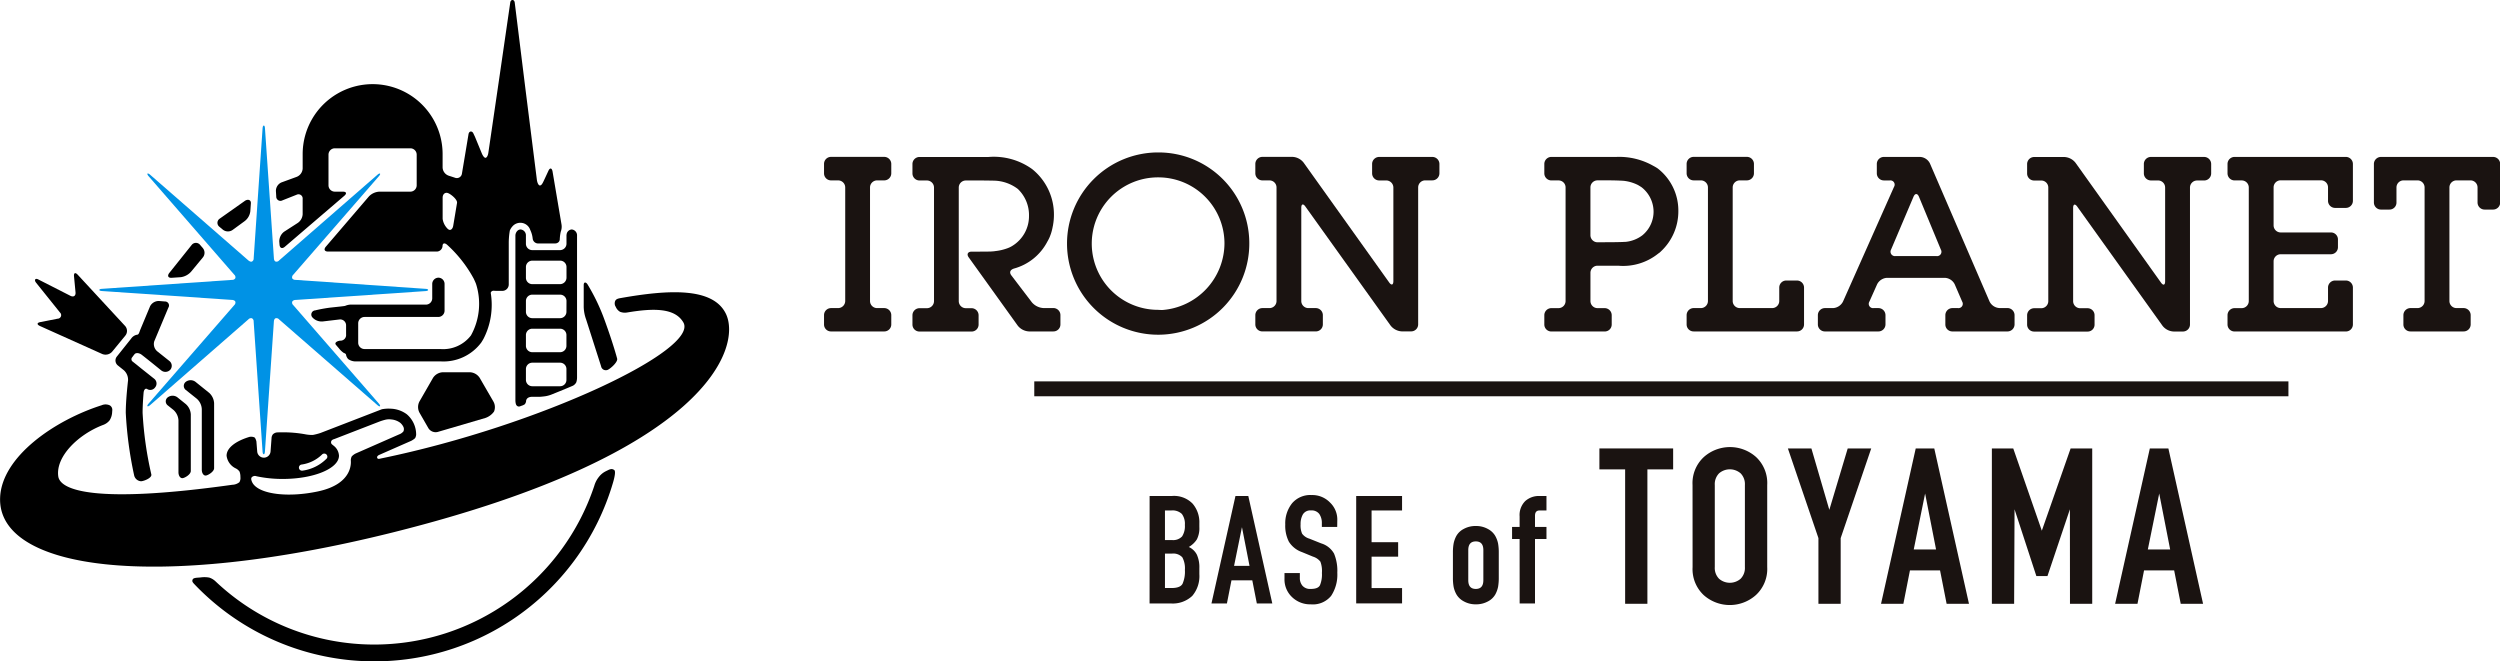
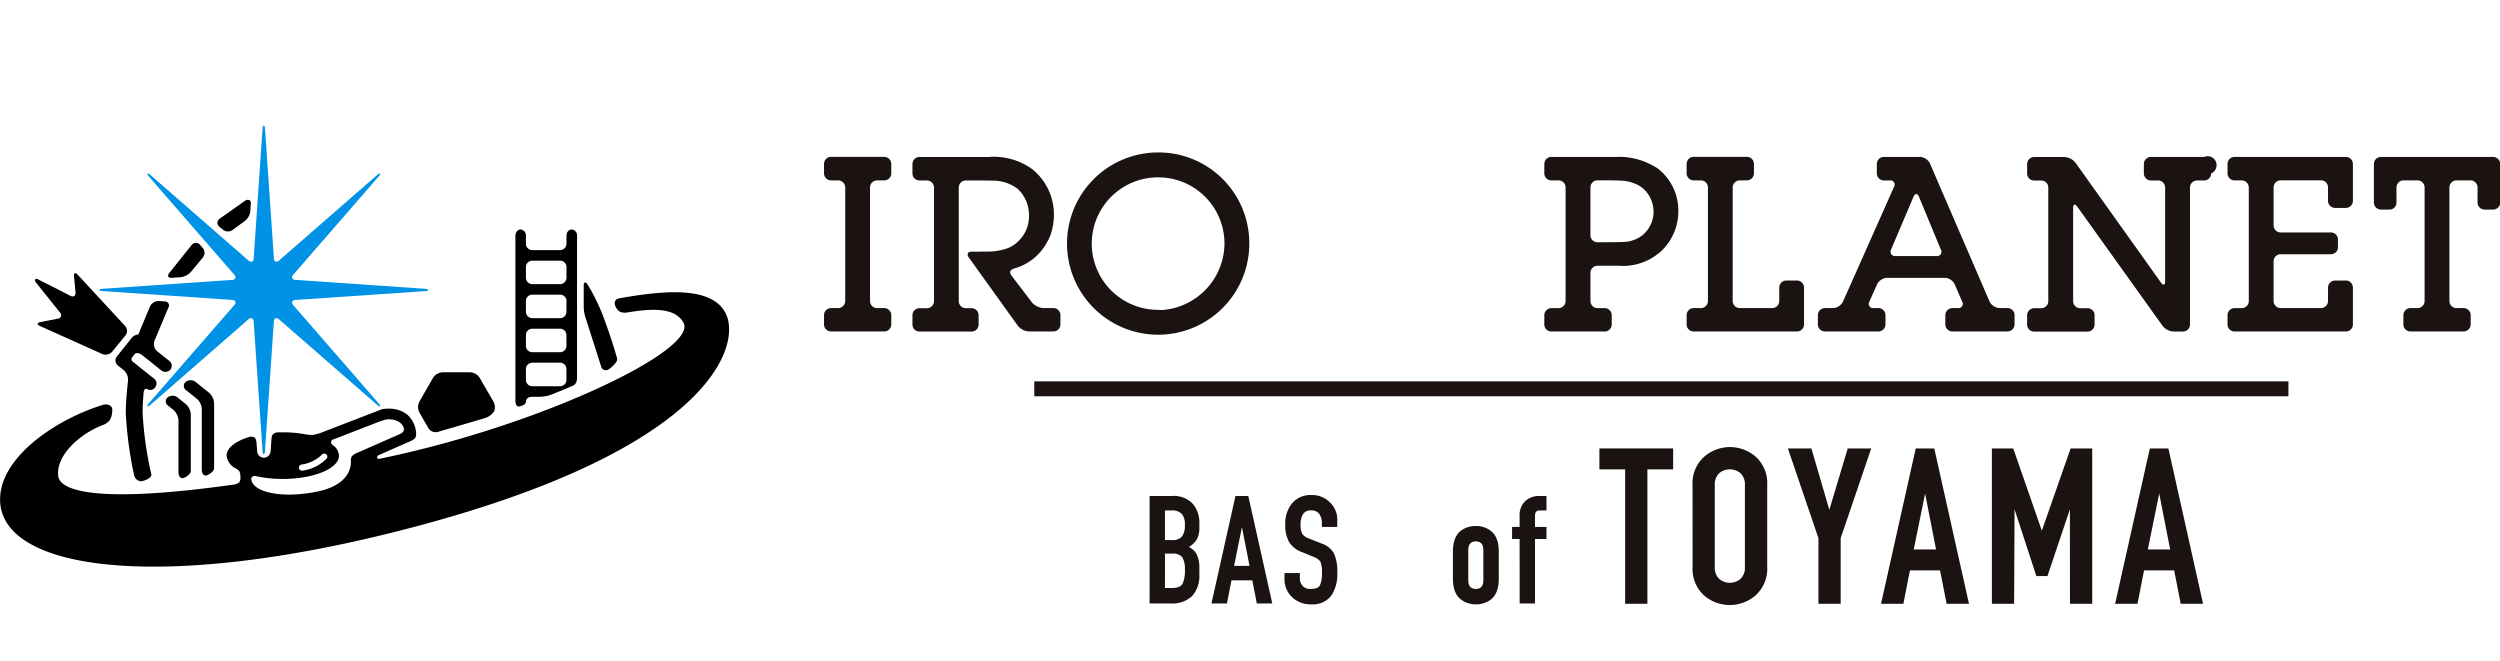
<svg xmlns="http://www.w3.org/2000/svg" width="211.679" height="56" viewBox="0 0 211.679 56">
  <g id="Group_258" data-name="Group 258" transform="translate(-177.918 -271.092)">
    <g id="Group_260" data-name="Group 260" transform="translate(177.918 271.092)">
      <g id="Group_258-2" data-name="Group 258" transform="translate(2.964 19.428)">
-         <path id="Path_333" data-name="Path 333" d="M211.832,331.058a19.548,19.548,0,0,1-13.473-5.368,1.41,1.41,0,0,0-.508-.3,2.259,2.259,0,0,0-.644-.026l-.166.019c-.312.019-.542.033-.6.166s-.031.206.113.364a21.05,21.05,0,0,0,35.486-8.59c.139-.475.225-.945.1-1.038s-.26-.131-.531.008c-.084.039-.163.077-.244.121a1.678,1.678,0,0,0-.52.441,2.152,2.152,0,0,0-.4.772A19.643,19.643,0,0,1,211.832,331.058Z" transform="translate(-183.092 -295.911)" />
        <path id="Path_334" data-name="Path 334" d="M236.876,304.689s-.312-1.2-1.052-3.23a16.838,16.838,0,0,0-1.422-2.992c-.136-.257-.353-.292-.353.007v1.866a3.338,3.338,0,0,0,.2,1.036l1.27,3.971a.408.408,0,0,0,.591.294C236.359,305.515,236.966,304.972,236.876,304.689Z" transform="translate(-187.589 -293.767)" />
        <path id="Path_335" data-name="Path 335" d="M232.251,293.157a.473.473,0,0,0-.435.415.5.5,0,0,0-.011.119v.681a.539.539,0,0,1-.38.508.477.477,0,0,1-.162.027h-2.355a.537.537,0,0,1-.538-.535v-.681a.5.5,0,0,0-.447-.534.4.4,0,0,0-.263.106.585.585,0,0,0-.18.428v13.962s.005.315.108.409a.248.248,0,0,0,.295.066.787.787,0,0,0,.107-.04.907.907,0,0,0,.291-.136.662.662,0,0,0,.1-.211c0-.292.234-.415.532-.415h.655s.28-.018.487-.054a2.57,2.57,0,0,0,.549-.164c.594-.24,1.176-.475,1.743-.719a.673.673,0,0,0,.289-.291,1.34,1.34,0,0,0,.063-.405v-12A.5.5,0,0,0,232.251,293.157Zm-3.342,2.641h2.355a.54.54,0,0,1,.542.533v.921a.551.551,0,0,1-.542.536h-2.355a.538.538,0,0,1-.538-.536v-.921A.537.537,0,0,1,228.909,295.8Zm2.892,10.1a.535.535,0,0,1-.537.534h-2.355a.537.537,0,0,1-.538-.541v-.913a.537.537,0,0,1,.538-.539h2.355a.536.536,0,0,1,.537.539Zm0-2.887a.539.539,0,0,1-.537.54h-2.355a.539.539,0,0,1-.538-.537V302.1a.538.538,0,0,1,.538-.539h2.355a.537.537,0,0,1,.537.539Zm0-2.88a.538.538,0,0,1-.537.538h-2.355a.538.538,0,0,1-.538-.538v-.918a.537.537,0,0,1,.538-.535h2.355a.54.54,0,0,1,.542.535Z" transform="translate(-186.804 -293.157)" />
        <path id="Path_336" data-name="Path 336" d="M188.92,301.839l-4.023-4.35c-.2-.217-.341-.153-.31.144l.128,1.357c.027.289-.166.423-.43.289l-2.726-1.388c-.262-.136-.367.054-.18.282l2.022,2.521a.3.3,0,0,1-.2.521l-1.47.289c-.293.059-.3.2-.036.327l5.287,2.376a.743.743,0,0,0,.83-.194l1.124-1.371A.628.628,0,0,0,188.92,301.839Z" transform="translate(-181.284 -293.659)" />
        <path id="Path_337" data-name="Path 337" d="M224.5,309.37l-1.168-2.016a1.045,1.045,0,0,0-.8-.464H220.2a1.045,1.045,0,0,0-.807.464l-1.159,2.016a1.015,1.015,0,0,0,0,.931l.759,1.321a.722.722,0,0,0,.783.323l4.041-1.185a1.484,1.484,0,0,0,.734-.542A.96.96,0,0,0,224.5,309.37Z" transform="translate(-185.686 -294.798)" />
      </g>
      <g id="Group_259" data-name="Group 259" transform="translate(9.778)">
        <path id="Path_338" data-name="Path 338" d="M201.165,290.387l-2.153,1.52a.42.42,0,0,0-.024.677l.3.25a.687.687,0,0,0,.828.021l1.012-.74a1.222,1.222,0,0,0,.483-.834l.047-.681C201.675,290.307,201.411,290.23,201.165,290.387Z" transform="translate(-190.195 -273.388)" />
        <path id="Path_339" data-name="Path 339" d="M197.532,308.722l-1.162-.934a.677.677,0,0,0-.826.012.434.434,0,0,0,.015.683l.929.741a1.249,1.249,0,0,1,.421.874v5.134c0,.293.154.514.343.494s.7-.33.7-.622V309.6A1.279,1.279,0,0,0,197.532,308.722Zm-2.691.378a.679.679,0,0,0-.822.011.427.427,0,0,0,.016.681l.481.384a1.276,1.276,0,0,1,.418.872v4.4c0,.295.154.517.345.5s.7-.313.7-.61v-4.792a1.262,1.262,0,0,0-.424-.871Z" transform="translate(-189.601 -275.461)" />
        <path id="Path_340" data-name="Path 340" d="M193.588,305.115l-1.043-.83a.809.809,0,0,1-.237-.841L193.5,300.6a.339.339,0,0,0-.3-.524l-.488-.04a.826.826,0,0,0-.76.447l-.835,2c-.106.282-.118.407-.308.416a.78.78,0,0,0-.457.319l-1.214,1.523a.538.538,0,0,0,.081.749l.513.41a1.084,1.084,0,0,1,.355.865s-.193,1.623-.193,2.738a32.7,32.7,0,0,0,.707,5.285.639.639,0,0,0,.593.511c.26-.017.928-.287.865-.577a30.5,30.5,0,0,1-.74-5.219c0-.752.084-1.695.084-1.695.027-.292.18-.424.34-.295a.5.5,0,0,0,.638-.164.511.511,0,0,0-.083-.732l-.253-.2c-.229-.183-.608-.484-.839-.667l-.42-.341c-.232-.181-.32-.255-.35-.276a.27.27,0,0,1-.035-.284c.047-.055.123-.172.24-.312s.4-.114.625.07l.149.116c.232.182.607.482.84.67l.645.522a.561.561,0,0,0,.766-.062A.515.515,0,0,0,193.588,305.115Z" transform="translate(-189.023 -274.55)" />
        <path id="Path_341" data-name="Path 341" d="M197.026,294.89l-.238-.278a.453.453,0,0,0-.7,0l-1.918,2.4c-.172.242-.068.417.225.391l.77-.052a1.43,1.43,0,0,0,.866-.466l.986-1.194A.622.622,0,0,0,197.026,294.89Z" transform="translate(-189.628 -273.882)" />
-         <path id="Path_342" data-name="Path 342" d="M228.628,290.07l-.758-4.483c-.066-.286-.22-.3-.344-.037l-.308.664-.084.179c-.123.266-.215.421-.351.4-.092-.015-.2-.2-.238-.491l-.961-7.636-.912-7.356c-.038-.291-.341-.291-.38,0l-.9,6.2L222.442,284c-.038.293-.142.431-.229.453s-.219-.112-.332-.382l-.289-.7-.288-.7v0l-.121-.255c-.109-.273-.377-.244-.425.041l-.3,1.805-.256,1.526a.435.435,0,0,1-.593.352c-.167-.056-.342-.114-.516-.166l-.013-.007a.765.765,0,0,1-.515-.69v-1.136a5.924,5.924,0,0,0-11.849,0v1.219a.8.8,0,0,1-.505.706l-1.3.475a.788.788,0,0,0-.46.736l.028.456a.356.356,0,0,0,.528.322l1.208-.479a.353.353,0,0,1,.5.356v1.3a.961.961,0,0,1-.478.777l-1.087.7a1.026,1.026,0,0,0-.413.831l.021.263c.021.3.219.378.445.186l5.044-4.322c.227-.195.168-.347-.128-.347h-.682a.538.538,0,0,1-.534-.541v-2.592a.538.538,0,0,1,.534-.538h6.4a.539.539,0,0,1,.534.538v2.592a.539.539,0,0,1-.534.541h-2.624a1.321,1.321,0,0,0-.884.4l-3.653,4.263c-.191.227-.107.409.19.409h9.159a.5.5,0,0,0,.534-.464c0-.255.181-.3.4-.1a10.82,10.82,0,0,1,2.253,2.883c.063.143.131.28.185.428a5.529,5.529,0,0,1-.43,4.351,2.961,2.961,0,0,1-2.593,1.156h-6.418a.537.537,0,0,1-.538-.534v-1.647a.539.539,0,0,1,.538-.535H218.2a.536.536,0,0,0,.531-.541v-2.249a.529.529,0,0,0-.519-.537.535.535,0,0,0-.525.537v1.208a.536.536,0,0,1-.534.537h-6.226a1.289,1.289,0,0,0-.6.1c-.044.028-.624.081-1.293.155a12.073,12.073,0,0,0-1.259.232.355.355,0,0,0-.245.581l.03.035a1.06,1.06,0,0,0,.875.32l1.424-.169a.5.5,0,0,1,.534.5v.772a.476.476,0,0,1-.422.524c-.228-.009-.622.138-.431.365l.242.28a1.734,1.734,0,0,0,.438.409c.054,0,.172.07.172.156a.722.722,0,0,0,.175.347,1.084,1.084,0,0,0,.707.2h7.116a4,4,0,0,0,3.45-1.6c.063-.1.126-.2.185-.306a6.278,6.278,0,0,0,.615-3.9.236.236,0,0,1,.233-.176c.125,0,.072.011.371.011h.384a.543.543,0,0,0,.538-.54v-3.585a6.285,6.285,0,0,1,.092-.987,1.188,1.188,0,0,1,.2-.325.884.884,0,0,1,1.527.277,2.258,2.258,0,0,1,.206.717.463.463,0,0,0,.468.429h1.44c.021,0,.037-.009.05-.009l.037.009.011-.019a.347.347,0,0,0,.287-.308,3.865,3.865,0,0,1,.082-.661A1.176,1.176,0,0,0,228.628,290.07Zm-9.165.14c-.046.27-.22.416-.386.318-.032-.02-.054-.04-.082-.061a1.464,1.464,0,0,1-.427-.845v-1.791c0-.293.2-.474.441-.394h0c.243.08.828.551.777.837l-.16.966Z" transform="translate(-190.867 -271.092)" />
      </g>
      <path id="Path_343" data-name="Path 343" d="M239.389,301.037c-1.094-2.3-4.918-2.054-8.9-1.352-.247.042-.4.082-.484.252a.558.558,0,0,0-.005.393l.07.135a.869.869,0,0,0,.35.386,1.142,1.142,0,0,0,.618.055c2.107-.349,4.005-.43,4.742.846,1.338,2.315-12.1,8.722-25.525,11.5-.2.039-.346.107-.4-.038s.161-.242.161-.242l2.729-1.2s.284-.151.339-.257a.856.856,0,0,0,.07-.238,2.255,2.255,0,0,0-.8-1.757,2.432,2.432,0,0,0-1.371-.466,2.926,2.926,0,0,0-.73.048l-.477.184-4.718,1.823a4.95,4.95,0,0,1-.652.169,3.094,3.094,0,0,1-.654-.058,10.434,10.434,0,0,0-1.887-.165c-.143,0-.287,0-.429.007a.581.581,0,0,0-.41.163.552.552,0,0,0-.116.329l-.084,1.128a.567.567,0,0,1-1.13,0l-.068-.853s-.062-.273-.165-.343a.689.689,0,0,0-.514-.016c-1.124.359-1.846.923-1.846,1.563a1.373,1.373,0,0,0,.756,1.066.824.824,0,0,1,.343.287,1.249,1.249,0,0,1,.072.453.7.7,0,0,1-.086.439,1.013,1.013,0,0,1-.6.219c-11.512,1.616-14.563.49-14.736-.708-.237-1.688,1.71-3.569,3.8-4.36a1.233,1.233,0,0,0,.544-.386,1.383,1.383,0,0,0,.211-.6l.02-.269a.437.437,0,0,0-.211-.4.833.833,0,0,0-.688-.012c-3.986,1.27-8.464,4.354-8.6,7.82-.24,6.048,12.935,8.029,33.28,2.942C237.917,312.84,240.708,303.83,239.389,301.037Zm-35.936,12.747a3.1,3.1,0,0,0,1.739-.855.262.262,0,0,1,.4.334,3.538,3.538,0,0,1-2.067,1.038.139.139,0,0,1-.041,0,.251.251,0,0,1-.253-.229A.257.257,0,0,1,203.453,313.784Zm-4.189,1.05a.374.374,0,0,1,.374-.058,10.555,10.555,0,0,0,2.22.227c2.628,0,4.762-.885,4.762-1.971a1.138,1.138,0,0,0-.451-.842c-.145-.123-.237-.157-.216-.334s.26-.226.26-.226l3.793-1.47a4.827,4.827,0,0,1,.517-.165,1.35,1.35,0,0,1,.522-.03,1.49,1.49,0,0,1,.742.269,1.015,1.015,0,0,1,.271.328.461.461,0,0,1,.02.413.821.821,0,0,1-.362.254l-3.674,1.615a1.16,1.16,0,0,0-.342.254.757.757,0,0,0-.078.333c0,.084.268,1.993-2.817,2.635-2.386.5-4.649.265-5.381-.557a.975.975,0,0,1-.167-.257C199.183,315.078,199.148,314.928,199.264,314.835Z" transform="translate(-177.918 -274.45)" />
      <path id="Path_344" data-name="Path 344" d="M215.091,296.99l-11.019-.758a.334.334,0,0,1-.24-.093.174.174,0,0,1-.039-.075.31.31,0,0,1,.1-.271l7.249-8.339c.195-.22.1-.318-.122-.124l-8.331,7.258a.288.288,0,0,1-.293.092c-.083-.03-.134-.127-.144-.273l-.758-11.021c-.011-.159-.054-.228-.1-.218-.042-.009-.085.061-.1.218l-.755,11.021a.288.288,0,0,1-.145.273c-.077.034-.182,0-.3-.092l-8.322-7.258c-.225-.194-.323-.1-.129.124l7.253,8.339a.292.292,0,0,1,.092.292s0,.006-.005.006a.29.29,0,0,1-.271.141l-11.022.758c-.154.008-.225.051-.217.092-.008.043.063.082.217.094l11.022.753a.388.388,0,0,1,.242.092.3.3,0,0,1,.04.081.311.311,0,0,1-.1.269l-7.253,8.336c-.194.224-.1.321.129.129l8.322-7.261a.3.3,0,0,1,.3-.092.291.291,0,0,1,.145.275l.755,11.017c.011.161.059.232.1.218.043.012.085-.057.1-.218l.758-11.017c.01-.146.061-.241.144-.275a.287.287,0,0,1,.293.092l8.331,7.261c.222.192.317.1.122-.129l-7.249-8.337a.287.287,0,0,1-.089-.293l0,0a.313.313,0,0,1,.269-.145l11.019-.751c.157-.014.227-.053.22-.1S215.248,297,215.091,296.99Z" transform="translate(-179.06 -272.534)" fill="#0092e5" />
    </g>
    <g id="Group_263" data-name="Group 263" transform="translate(247.689 283.999)">
      <g id="Group_261" data-name="Group 261" transform="translate(0 0)">
        <path id="Path_345" data-name="Path 345" d="M261.653,288.17h.6a.6.6,0,0,0,.6-.6v-.8a.6.6,0,0,0-.6-.591h-4.5a.594.594,0,0,0-.594.591v.8a.593.593,0,0,0,.594.6h.6a.6.6,0,0,1,.6.6v9.613a.606.606,0,0,1-.6.6h-.6a.594.594,0,0,0-.594.59v.8a.588.588,0,0,0,.594.587h4.5a.593.593,0,0,0,.6-.587v-.8a.6.6,0,0,0-.6-.59h-.6a.6.6,0,0,1-.6-.6v-9.613A.6.6,0,0,1,261.653,288.17Z" transform="translate(-257.158 -285.803)" fill="#1a1311" />
        <path id="Path_346" data-name="Path 346" d="M277.6,298.979h-.857a1.4,1.4,0,0,1-.958-.473l-.867-1.136-.866-1.137c-.2-.254-.143-.487.214-.6a4.527,4.527,0,0,0,2.819-2.277,3.305,3.305,0,0,0,.249-.514.2.2,0,0,1,.031-.085,4.265,4.265,0,0,0,.175-.674.982.982,0,0,0,.029-.147,4.851,4.851,0,0,0,.074-.807,4.929,4.929,0,0,0-1.72-3.813,2.506,2.506,0,0,0-.284-.213,5.553,5.553,0,0,0-3.532-.916h-5.843a.6.6,0,0,0-.6.591v.8a.6.6,0,0,0,.6.6h.625a.6.6,0,0,1,.6.6v9.613a.6.6,0,0,1-.6.6h-.625a.6.6,0,0,0-.6.59v.8a.591.591,0,0,0,.6.587h4.4a.59.59,0,0,0,.6-.587v-.8a.6.6,0,0,0-.6-.59h-.479a.6.6,0,0,1-.6-.6v-9.613a.6.6,0,0,1,.6-.6h1.233c.328,0,.858.008,1.186.015a3.461,3.461,0,0,1,1.979.7,3.052,3.052,0,0,1,.949,2.291,2.948,2.948,0,0,1-1.414,2.533,2.063,2.063,0,0,1-.416.2,4.2,4.2,0,0,1-1.028.239,1.537,1.537,0,0,1-.246.026c-.1.011-.166.012-.166.012-.306.007-.8.009-1.128.009h-.452c-.331,0-.446.221-.254.485l4.157,5.789a1.3,1.3,0,0,0,.941.482H277.6a.592.592,0,0,0,.593-.587v-.8A.6.6,0,0,0,277.6,298.979Z" transform="translate(-258.176 -285.803)" fill="#1a1311" />
        <path id="Path_347" data-name="Path 347" d="M288.234,285.751a7.717,7.717,0,1,0,7.716,7.634A7.687,7.687,0,0,0,288.234,285.751Zm0,2.111a5.6,5.6,0,0,1,5.614,5.578,5.689,5.689,0,0,1-5.294,5.655l-.348-.017a5.608,5.608,0,1,1,.027-11.216Z" transform="translate(-259.941 -285.751)" fill="#1a1311" />
-         <path id="Path_348" data-name="Path 348" d="M313.615,286.184h-4.492a.6.6,0,0,0-.6.591v.8a.6.6,0,0,0,.6.6h.6a.605.605,0,0,1,.6.6V296.7c0,.33-.164.381-.352.116l-7.247-10.149a1.267,1.267,0,0,0-.933-.488h-2.562a.6.6,0,0,0-.594.591v.8a.6.6,0,0,0,.594.6h.607a.6.6,0,0,1,.593.6v9.613a.6.6,0,0,1-.593.6h-.607a.6.6,0,0,0-.594.59v.792a.592.592,0,0,0,.594.592h4.523a.594.594,0,0,0,.6-.592v-.792a.6.6,0,0,0-.6-.59h-.626a.6.6,0,0,1-.6-.6v-7.893c0-.321.158-.378.347-.107l7.222,10.088a1.291,1.291,0,0,0,.939.484h.788a.593.593,0,0,0,.6-.592V288.768a.6.6,0,0,1,.6-.6h.6a.6.6,0,0,0,.6-.6v-.8A.6.6,0,0,0,313.615,286.184Z" transform="translate(-262.115 -285.803)" fill="#1a1311" />
        <path id="Path_349" data-name="Path 349" d="M337.773,290.752a4.5,4.5,0,0,0-1.757-3.6,3.954,3.954,0,0,0-.363-.213,5.852,5.852,0,0,0-3.116-.757h-5.512a.6.6,0,0,0-.6.591v.8a.6.6,0,0,0,.6.6h.611a.593.593,0,0,1,.589.6v9.613a.6.6,0,0,1-.589.6h-.611a.6.6,0,0,0-.6.59v.8a.592.592,0,0,0,.6.587h4.506a.589.589,0,0,0,.6-.587v-.8a.6.6,0,0,0-.6-.59h-.6a.6.6,0,0,1-.6-.6v-2.392a.6.6,0,0,1,.6-.6h1.743a4.74,4.74,0,0,0,3.408-1.037,1.12,1.12,0,0,0,.222-.182A4.63,4.63,0,0,0,337.773,290.752Zm-6.844,2.658a.6.6,0,0,1-.6-.6v-4.043a.6.6,0,0,1,.6-.6h.991c.324,0,.865.015,1.195.036a3.538,3.538,0,0,1,1.242.36c.1.063.207.12.318.2a2.634,2.634,0,0,1,1,2.018,2.588,2.588,0,0,1-.964,2.052,2.828,2.828,0,0,1-1.4.542c-.048,0-.091,0-.142.007h-.037c-.327.016-.858.022-1.186.022Z" transform="translate(-265.436 -285.803)" fill="#1a1311" />
        <path id="Path_350" data-name="Path 350" d="M349.454,296.648h-.911a.594.594,0,0,0-.592.593v1.141a.6.6,0,0,1-.6.6H344.6a.6.6,0,0,1-.591-.6v-9.613a.6.6,0,0,1,.591-.6h.608a.6.6,0,0,0,.6-.6v-.8a.6.6,0,0,0-.6-.591H340.7a.6.6,0,0,0-.592.591v.8a.6.6,0,0,0,.592.6h.613a.6.6,0,0,1,.6.6v9.613a.6.6,0,0,1-.6.6H340.7a.6.6,0,0,0-.592.59v.8a.59.59,0,0,0,.592.587h8.756a.59.59,0,0,0,.594-.587V297.24A.6.6,0,0,0,349.454,296.648Z" transform="translate(-267.07 -285.803)" fill="#1a1311" />
        <path id="Path_351" data-name="Path 351" d="M368.788,298.979H368.1a.993.993,0,0,1-.832-.55l-5.052-11.7a.985.985,0,0,0-.834-.546h-3.061a.6.6,0,0,0-.6.591v.8a.6.6,0,0,0,.6.6h.5a.359.359,0,0,1,.357.544l-4.322,9.716a1.011,1.011,0,0,1-.836.549h-.69a.6.6,0,0,0-.6.59v.8a.594.594,0,0,0,.6.587h4.518a.6.6,0,0,0,.607-.587v-.8a.6.6,0,0,0-.607-.59h-.4a.363.363,0,0,1-.357-.549l.657-1.469a1,1,0,0,1,.837-.544h4.9a.988.988,0,0,1,.83.544l.633,1.468a.364.364,0,0,1-.357.55h-.475a.6.6,0,0,0-.592.59v.8a.59.59,0,0,0,.592.587h4.668a.6.6,0,0,0,.6-.587v-.8A.607.607,0,0,0,368.788,298.979Zm-6.008-4.4H359.3a.373.373,0,0,1-.372-.551l1.9-4.476c.13-.3.334-.3.46,0l1.853,4.472A.369.369,0,0,1,362.78,294.58Z" transform="translate(-268.579 -285.803)" fill="#1a1311" />
-         <path id="Path_352" data-name="Path 352" d="M387.835,286.184h-4.506a.6.6,0,0,0-.593.591v.8a.6.6,0,0,0,.593.6h.608a.6.6,0,0,1,.6.6v7.941c0,.325-.159.376-.349.111l-7.239-10.149a1.277,1.277,0,0,0-.94-.488h-2.565a.6.6,0,0,0-.593.591v.8a.594.594,0,0,0,.593.6h.607a.594.594,0,0,1,.593.6v9.613a.6.6,0,0,1-.593.6h-.607a.6.6,0,0,0-.593.59v.8a.589.589,0,0,0,.593.587h4.526a.585.585,0,0,0,.592-.587v-.8a.591.591,0,0,0-.592-.59h-.623a.6.6,0,0,1-.6-.6v-7.893c0-.321.159-.378.351-.107l7.22,10.088a1.263,1.263,0,0,0,.938.484h.791a.593.593,0,0,0,.594-.587v-11.6a.6.6,0,0,1,.594-.6h.6a.6.6,0,0,0,.6-.6v-.8A.6.6,0,0,0,387.835,286.184Z" transform="translate(-270.983 -285.803)" fill="#1a1311" />
+         <path id="Path_352" data-name="Path 352" d="M387.835,286.184h-4.506a.6.6,0,0,0-.593.591v.8a.6.6,0,0,0,.593.6h.608a.6.6,0,0,1,.6.6v7.941c0,.325-.159.376-.349.111l-7.239-10.149a1.277,1.277,0,0,0-.94-.488h-2.565a.6.6,0,0,0-.593.591v.8a.594.594,0,0,0,.593.6h.607a.594.594,0,0,1,.593.6v9.613a.6.6,0,0,1-.593.6h-.607a.6.6,0,0,0-.593.59v.8a.589.589,0,0,0,.593.587h4.526a.585.585,0,0,0,.592-.587v-.8a.591.591,0,0,0-.592-.59h-.623a.6.6,0,0,1-.6-.6v-7.893c0-.321.159-.378.351-.107l7.22,10.088a1.263,1.263,0,0,0,.938.484h.791a.593.593,0,0,0,.594-.587v-11.6a.6.6,0,0,1,.594-.6h.6a.6.6,0,0,0,.6-.6A.6.6,0,0,0,387.835,286.184Z" transform="translate(-270.983 -285.803)" fill="#1a1311" />
        <path id="Path_353" data-name="Path 353" d="M401.233,290.5h.907a.6.6,0,0,0,.6-.6v-3.127a.6.6,0,0,0-.6-.591h-9.416a.6.6,0,0,0-.6.591v.8a.6.6,0,0,0,.6.6h.6a.6.6,0,0,1,.6.6v9.613a.6.6,0,0,1-.6.6h-.6a.6.6,0,0,0-.6.59v.8a.594.594,0,0,0,.6.587h9.416a.593.593,0,0,0,.6-.587V297.24a.6.6,0,0,0-.6-.593h-.907a.6.6,0,0,0-.6.593v1.141a.6.6,0,0,1-.593.6h-3.415a.6.6,0,0,1-.6-.6v-3.358a.6.6,0,0,1,.6-.6h4.262a.594.594,0,0,0,.587-.593v-.652a.591.591,0,0,0-.587-.6h-4.262a.6.6,0,0,1-.6-.6v-3.215a.6.6,0,0,1,.6-.6h3.415a.594.594,0,0,1,.593.6V289.9A.6.6,0,0,0,401.233,290.5Z" transform="translate(-273.287 -285.803)" fill="#1a1311" />
        <path id="Path_354" data-name="Path 354" d="M416.282,286.184H406.8a.6.6,0,0,0-.6.591v3.266a.6.6,0,0,0,.6.6h.711a.591.591,0,0,0,.6-.6v-1.272a.6.6,0,0,1,.6-.6H409.9a.6.6,0,0,1,.592.6v9.613a.6.6,0,0,1-.592.6h-.611a.6.6,0,0,0-.591.59v.8a.588.588,0,0,0,.591.587h4.505a.593.593,0,0,0,.6-.587v-.8a.6.6,0,0,0-.6-.59h-.6a.6.6,0,0,1-.6-.6v-9.613a.6.6,0,0,1,.6-.6h1.182a.6.6,0,0,1,.6.6v1.272a.6.6,0,0,0,.6.6h.716a.6.6,0,0,0,.6-.6v-3.266A.6.6,0,0,0,416.282,286.184Z" transform="translate(-274.969 -285.803)" fill="#1a1311" />
      </g>
      <g id="Group_262" data-name="Group 262" transform="translate(27.568 24.953)">
        <path id="Path_355" data-name="Path 355" d="M288.467,318.787h1.9a2.192,2.192,0,0,1,1.743.652,2.413,2.413,0,0,1,.569,1.648v.332a2.065,2.065,0,0,1-.21,1.042,2.005,2.005,0,0,1-.683.645,1.444,1.444,0,0,1,.683.652,2.579,2.579,0,0,1,.21,1.138v.512a2.582,2.582,0,0,1-.6,1.839,2.41,2.41,0,0,1-1.839.639h-1.776Zm1.3,3.731h.587a1.034,1.034,0,0,0,.863-.306,1.6,1.6,0,0,0,.236-.971,1.4,1.4,0,0,0-.255-.933,1.142,1.142,0,0,0-.895-.294h-.536Zm0,4.063h.562c.486,0,.794-.118.926-.357a2.567,2.567,0,0,0,.2-1.175,1.957,1.957,0,0,0-.217-1.067,1.037,1.037,0,0,0-.895-.313h-.575Z" transform="translate(-288.467 -314.652)" fill="#1a1311" />
        <path id="Path_356" data-name="Path 356" d="M296.448,318.787h1.086l2.032,9.1h-1.309l-.384-1.955h-1.764l-.385,1.955h-1.308Zm.549,2.64-.667,3.275h1.307Z" transform="translate(-289.178 -314.652)" fill="#1a1311" />
        <path id="Path_357" data-name="Path 357" d="M305.9,321.4h-1.3V321.1a1.332,1.332,0,0,0-.217-.8.808.808,0,0,0-.7-.3.737.737,0,0,0-.683.327,1.618,1.618,0,0,0-.2.85,1.754,1.754,0,0,0,.128.792,1.17,1.17,0,0,0,.614.421l1,.4a1.862,1.862,0,0,1,1.092.868,3.8,3.8,0,0,1,.275,1.623,3.245,3.245,0,0,1-.524,1.955,1.994,1.994,0,0,1-1.725.716,2.2,2.2,0,0,1-1.584-.613,2.053,2.053,0,0,1-.639-1.546v-.486h1.3v.409a1,1,0,0,0,.224.664.854.854,0,0,0,.7.268c.409,0,.668-.1.779-.313a2.367,2.367,0,0,0,.166-1.042,2.259,2.259,0,0,0-.128-.952,1.26,1.26,0,0,0-.626-.427l-.932-.384a2.147,2.147,0,0,1-1.112-.882,2.98,2.98,0,0,1-.306-1.456,2.727,2.727,0,0,1,.575-1.794,2.031,2.031,0,0,1,1.661-.7,2.084,2.084,0,0,1,1.552.632,1.99,1.99,0,0,1,.619,1.425Z" transform="translate(-290.016 -314.642)" fill="#1a1311" />
-         <path id="Path_358" data-name="Path 358" d="M308.333,318.787h3.884v1.226h-2.581V322.7h2.249v1.227h-2.249v2.656h2.581v1.3h-3.884Z" transform="translate(-290.841 -314.652)" fill="#1a1311" />
        <path id="Path_359" data-name="Path 359" d="M317.634,323.923a4.263,4.263,0,0,1,.057-.753,2.309,2.309,0,0,1,.236-.659,1.51,1.51,0,0,1,.62-.587,2.052,2.052,0,0,1,1.028-.249,2.026,2.026,0,0,1,1.016.249,1.552,1.552,0,0,1,.626.587,2.21,2.21,0,0,1,.243.659,4.35,4.35,0,0,1,.057.753v2.134a4.378,4.378,0,0,1-.057.755,2.29,2.29,0,0,1-.237.658,1.51,1.51,0,0,1-.62.587,2.05,2.05,0,0,1-1.028.249,2.023,2.023,0,0,1-1.015-.249,1.558,1.558,0,0,1-.626-.587,2.189,2.189,0,0,1-.243-.658,4.291,4.291,0,0,1-.057-.755Zm1.3,2.34q0,.74.638.74t.639-.74V323.72q0-.742-.639-.741t-.638.741Z" transform="translate(-291.952 -314.997)" fill="#1a1311" />
        <path id="Path_360" data-name="Path 360" d="M323.961,322.429h-.639v-1.022h.639v-.881a1.668,1.668,0,0,1,.479-1.31,1.728,1.728,0,0,1,1.195-.428h.6v1.226h-.588q-.383,0-.383.448v.946h.971v1.022h-.971v5.456h-1.3Z" transform="translate(-292.632 -314.652)" fill="#1a1311" />
        <path id="Path_361" data-name="Path 361" d="M333.9,315.989h-2.179v-1.773h6.244v1.773h-2.18v11.38H333.9Z" transform="translate(-293.636 -314.106)" fill="#1a1311" />
        <path id="Path_362" data-name="Path 362" d="M340.677,317.3a3.009,3.009,0,0,1,.951-2.365,3.32,3.32,0,0,1,4.425-.009A3.013,3.013,0,0,1,347,317.3v6.946a3.008,3.008,0,0,1-.952,2.364,3.318,3.318,0,0,1-4.425.009,3.014,3.014,0,0,1-.942-2.373Zm1.884,6.946a1.3,1.3,0,0,0,.36.988,1.395,1.395,0,0,0,1.829,0,1.3,1.3,0,0,0,.36-.988V317.3a1.3,1.3,0,0,0-.36-.989,1.395,1.395,0,0,0-1.829,0,1.3,1.3,0,0,0-.36.989Z" transform="translate(-294.706 -314.091)" fill="#1a1311" />
        <path id="Path_363" data-name="Path 363" d="M352.432,321.809l-2.586-7.593,1.991,0,1.518,5.2,1.557-5.2,1.991,0-2.587,7.593v5.56h-1.884Z" transform="translate(-295.802 -314.106)" fill="#1a1311" />
        <path id="Path_364" data-name="Path 364" d="M361.741,314.216h1.57l2.938,13.153-1.893,0-.556-2.826h-2.549l-.556,2.826-1.892,0Zm.794,3.817-.962,4.735h1.889Z" transform="translate(-296.872 -314.106)" fill="#1a1311" />
        <path id="Path_365" data-name="Path 365" d="M369.462,314.216h1.81l2.42,6.965,2.438-6.965h1.829v13.153h-1.884l-.006-8-1.9,5.654-.94,0-1.847-5.653-.035,8h-1.884Z" transform="translate(-298.146 -314.106)" fill="#1a1311" />
        <path id="Path_366" data-name="Path 366" d="M384.253,314.216h1.57l2.937,13.153-1.892,0-.556-2.826h-2.549l-.556,2.826-1.893,0Zm.794,3.817-.963,4.735h1.889Z" transform="translate(-299.562 -314.106)" fill="#1a1311" />
      </g>
      <rect id="Rectangle_143" data-name="Rectangle 143" width="106.191" height="1.261" transform="translate(17.803 19.385)" fill="#1a1311" />
    </g>
  </g>
</svg>